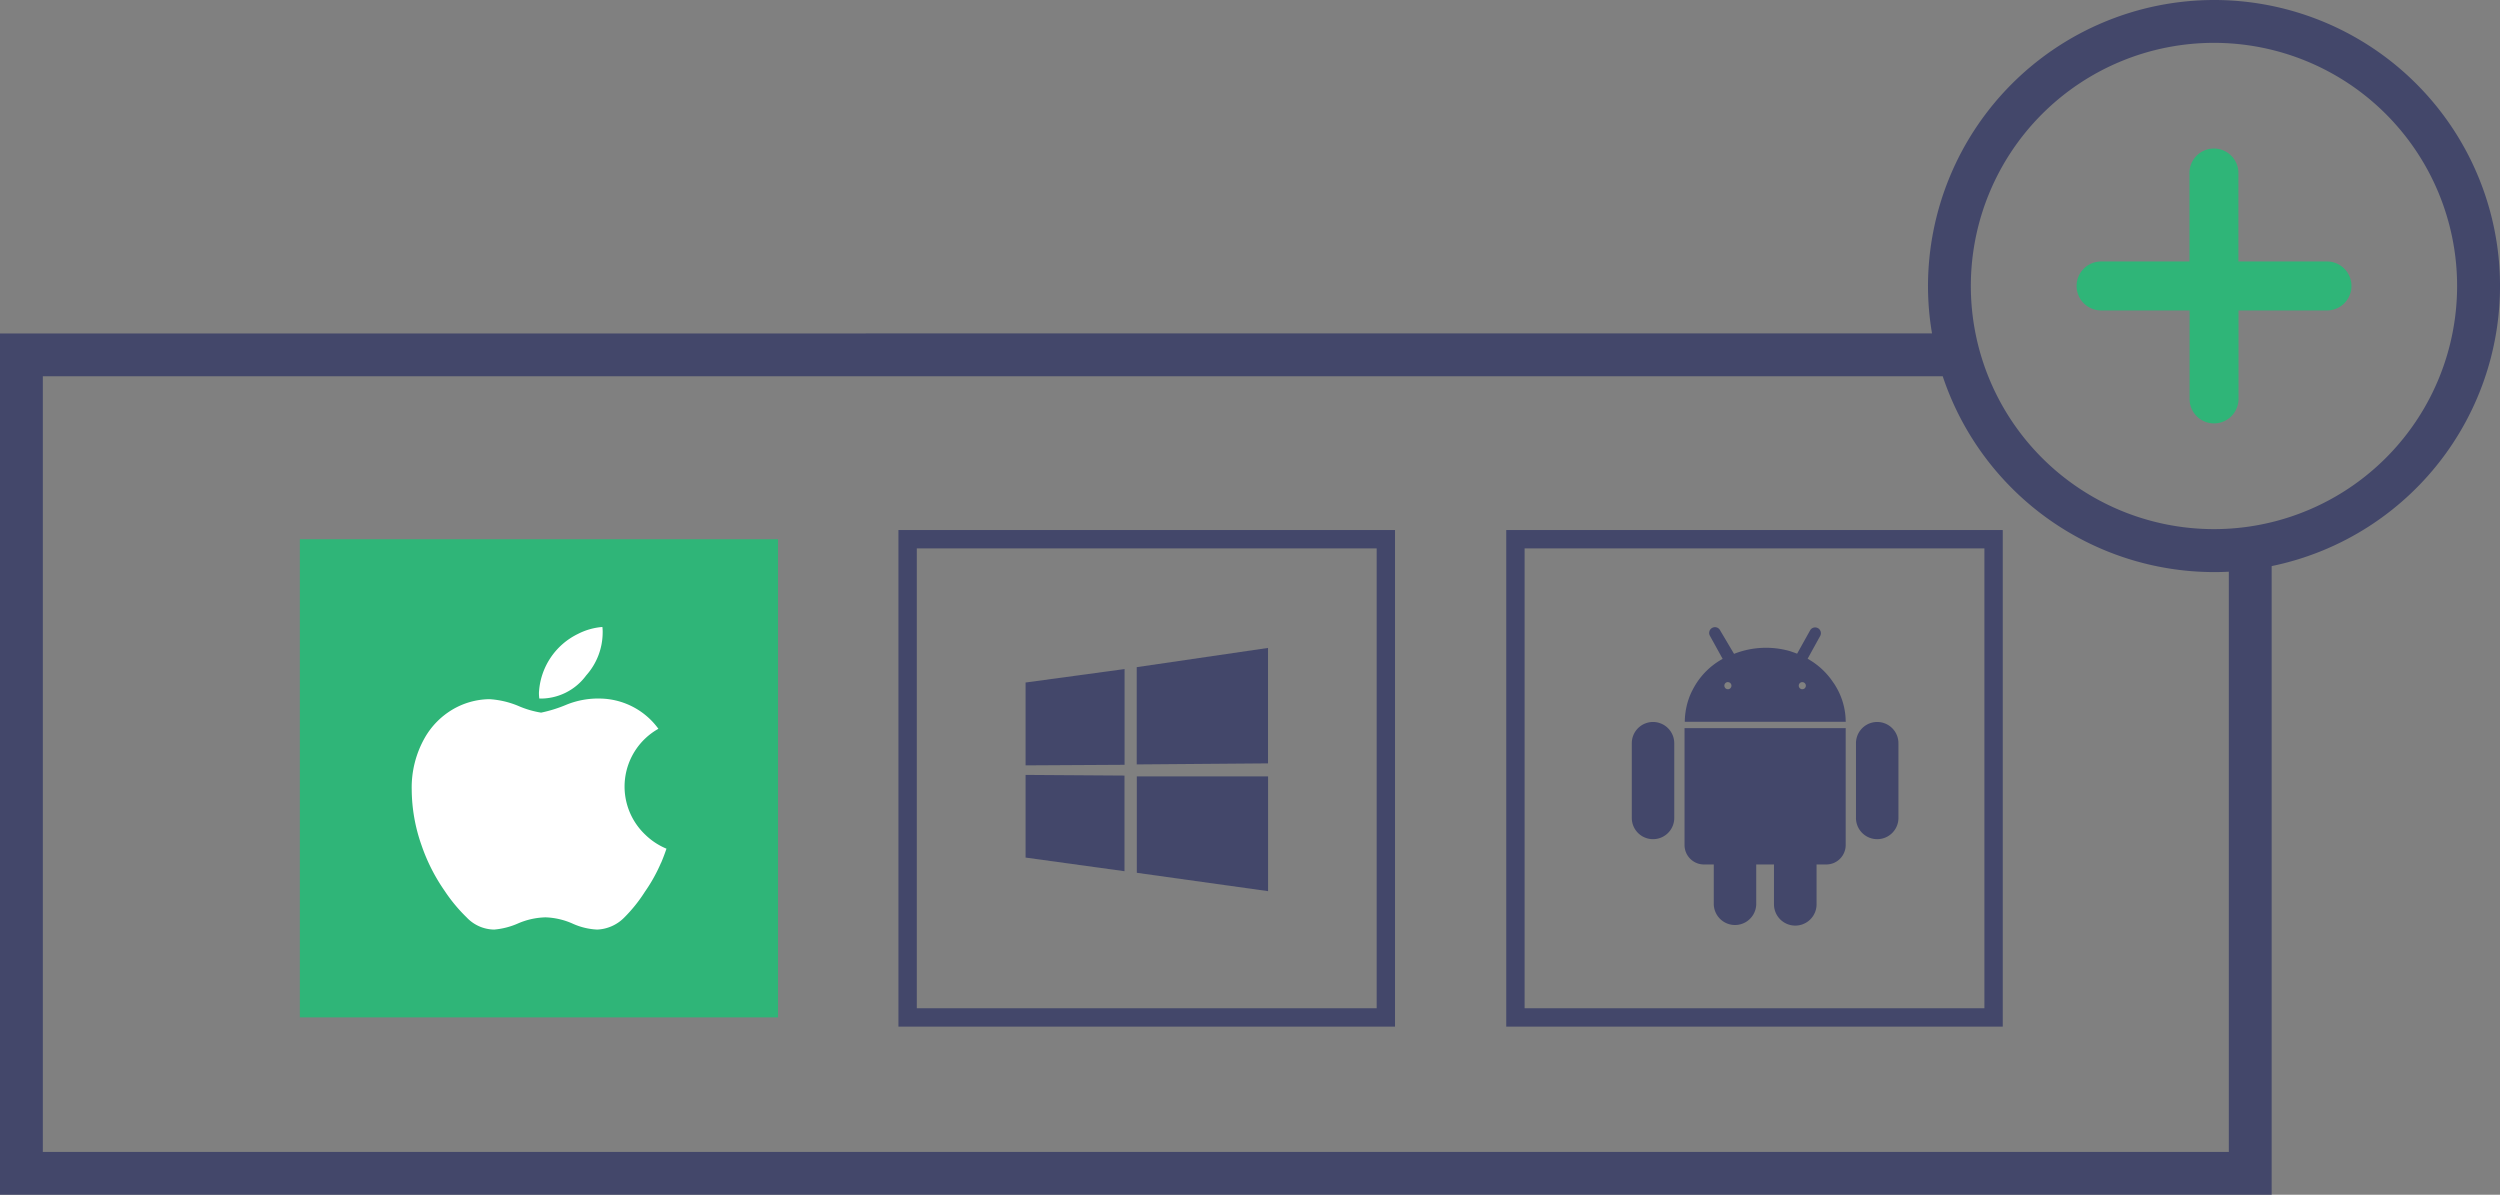
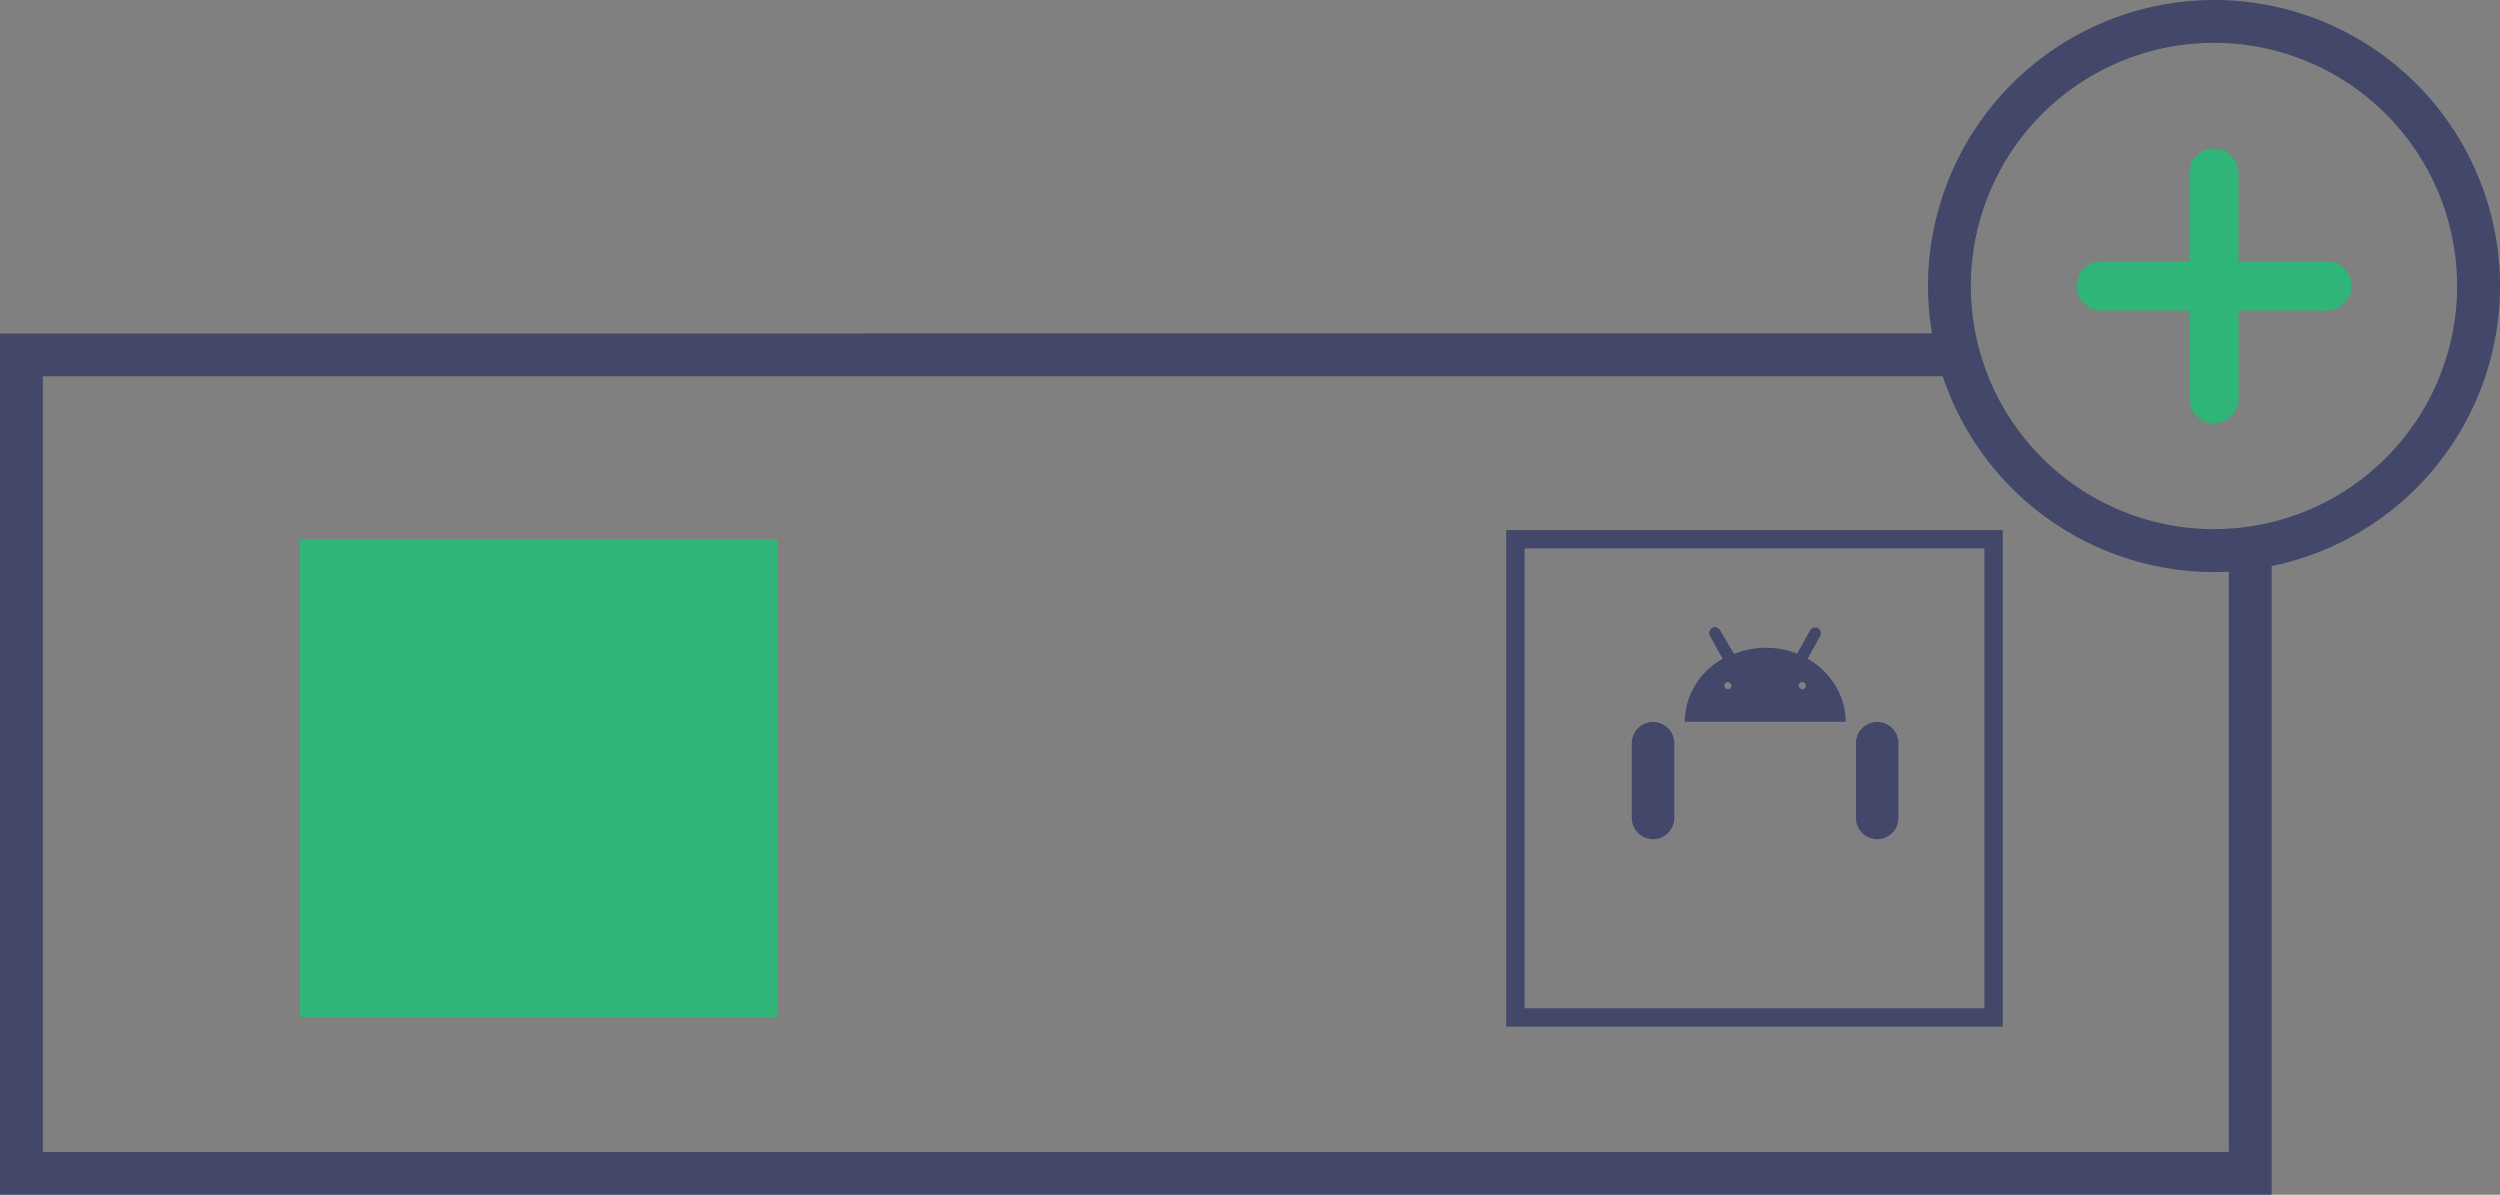
<svg xmlns="http://www.w3.org/2000/svg" height="86.978" viewBox="0 0 182 86.978" width="182">
  <rect x="0" y="0" width="182" height="86.978" fill="#808080" stroke="none" />
  <path d="m21.83 39.255h34.81v34.81h-34.81z" fill="#2fb578" />
-   <path d="m101.557 74.738h-36.151v-36.151h36.151zm-34.814-1.338h33.478v-33.477h-33.478z" fill="#43476a" />
-   <path d="m48.128 62.8a11.853 11.853 0 0 1 -1.185 2.129 10.877 10.877 0 0 1 -1.51 1.88 2.931 2.931 0 0 1 -1.96.864 4.9 4.9 0 0 1 -1.813-.445 5.247 5.247 0 0 0 -1.951-.445 5.345 5.345 0 0 0 -2 .445 5.447 5.447 0 0 1 -1.733.445 2.8 2.8 0 0 1 -2.009-.891 11.621 11.621 0 0 1 -1.586-1.911 13.363 13.363 0 0 1 -1.7-3.354 12.352 12.352 0 0 1 -.708-4.009 7.332 7.332 0 0 1 .957-3.808 5.639 5.639 0 0 1 1.982-2.027 5.416 5.416 0 0 1 2.718-.773 6.437 6.437 0 0 1 2.1.49 6.922 6.922 0 0 0 1.661.49 10 10 0 0 0 1.849-.579 6.129 6.129 0 0 1 2.508-.445 5.345 5.345 0 0 1 4.183 2.2 4.824 4.824 0 0 0 -.935 7.728 4.9 4.9 0 0 0 1.523 1c-.12.356-.249.695-.388 1.024zm-4.254-16.716a4.708 4.708 0 0 1 -1.2 3.087 4.116 4.116 0 0 1 -3.412 1.684 3.3 3.3 0 0 1 -.027-.419 5.047 5.047 0 0 1 2.837-4.285 4.73 4.73 0 0 1 1.782-.508 2.927 2.927 0 0 1 .02.441z" fill="#fff" />
  <g fill="#43476a">
-     <path d="m74.662 49.687 7.207-.98v6.971l-7.207.04zm7.2 6.775v6.962l-7.2-.993v-6.018zm.891-7.893 9.559-1.4v8.405l-9.559.076zm9.563 7.951v8.356l-9.556-1.336v-7.016z" />
    <path d="m145.8 74.738h-36.145v-36.151h36.145zm-34.809-1.338h33.474v-33.477h-33.474z" />
    <path d="m136.661 52.56a1.546 1.546 0 0 0 -1.546 1.546v5.479a1.546 1.546 0 0 0 3.091 0v-5.479a1.546 1.546 0 0 0 -1.545-1.546z" />
    <path d="m120.341 52.56a1.546 1.546 0 0 0 -1.546 1.546v5.479a1.546 1.546 0 0 0 3.091 0v-5.479a1.55 1.55 0 0 0 -1.545-1.546z" />
    <path d="m134.367 52.56a5.038 5.038 0 0 0 -.735-2.615c-.058-.1-.12-.192-.187-.285l-.111-.16a5.394 5.394 0 0 0 -1.488-1.394l-.085-.053c-.058-.031-.107-.071-.165-.1l.922-1.67a.42.42 0 0 0 -.735-.405l-.953 1.71c-.151-.058-.307-.111-.445-.16l-.085-.028a6.352 6.352 0 0 0 -4.062.2l-1.016-1.715a.421.421 0 1 0 -.735.41l.922 1.67a5.309 5.309 0 0 0 -2.053 2.013 5.945 5.945 0 0 0 -.272.53 4.855 4.855 0 0 0 -.232.646 5.345 5.345 0 0 0 -.2 1.394h11.732zm-3.163-2.9a.258.258 0 1 1 -.254.258.254.254 0 0 1 .254-.258zm-5.412 0a.258.258 0 1 1 -.258.258.258.258 0 0 1 .259-.262z" />
-     <path d="m122.634 53.006v8.512a1.416 1.416 0 0 0 1.421 1.416h.708v2.9a1.546 1.546 0 0 0 3.091 0v-2.9h1.292v2.9a1.55 1.55 0 0 0 3.1 0v-2.9h.7a1.461 1.461 0 0 0 .557-.111 1.425 1.425 0 0 0 .864-1.31v-8.507z" />
  </g>
  <path d="m3.118 83.86h159.142v-42.248q-.535.027-1.082.027a20.846 20.846 0 0 1 -19.746-14.254h-138.314z" fill="none" />
  <path d="m161.177 0a20.846 20.846 0 0 0 -20.819 20.819 20.509 20.509 0 0 0 .293 3.452l-140.651.005v62.7h165.377v-45.765a20.819 20.819 0 0 0 -4.2-41.211zm1.082 83.86h-159.141v-56.466h138.313a20.846 20.846 0 0 0 19.746 14.254q.548 0 1.082-.027zm-1.082-45.34a17.7 17.7 0 1 1 17.7-17.7 17.7 17.7 0 0 1 -17.7 17.7z" fill="#43476a" />
  <path d="m169.355 19.037h-6.4v-6.4a1.782 1.782 0 1 0 -3.563 0v6.4h-6.392a1.782 1.782 0 1 0 0 3.563h6.4v6.4a1.782 1.782 0 1 0 3.563 0v-6.4h6.4a1.782 1.782 0 1 0 0-3.563z" fill="#2fb578" />
</svg>